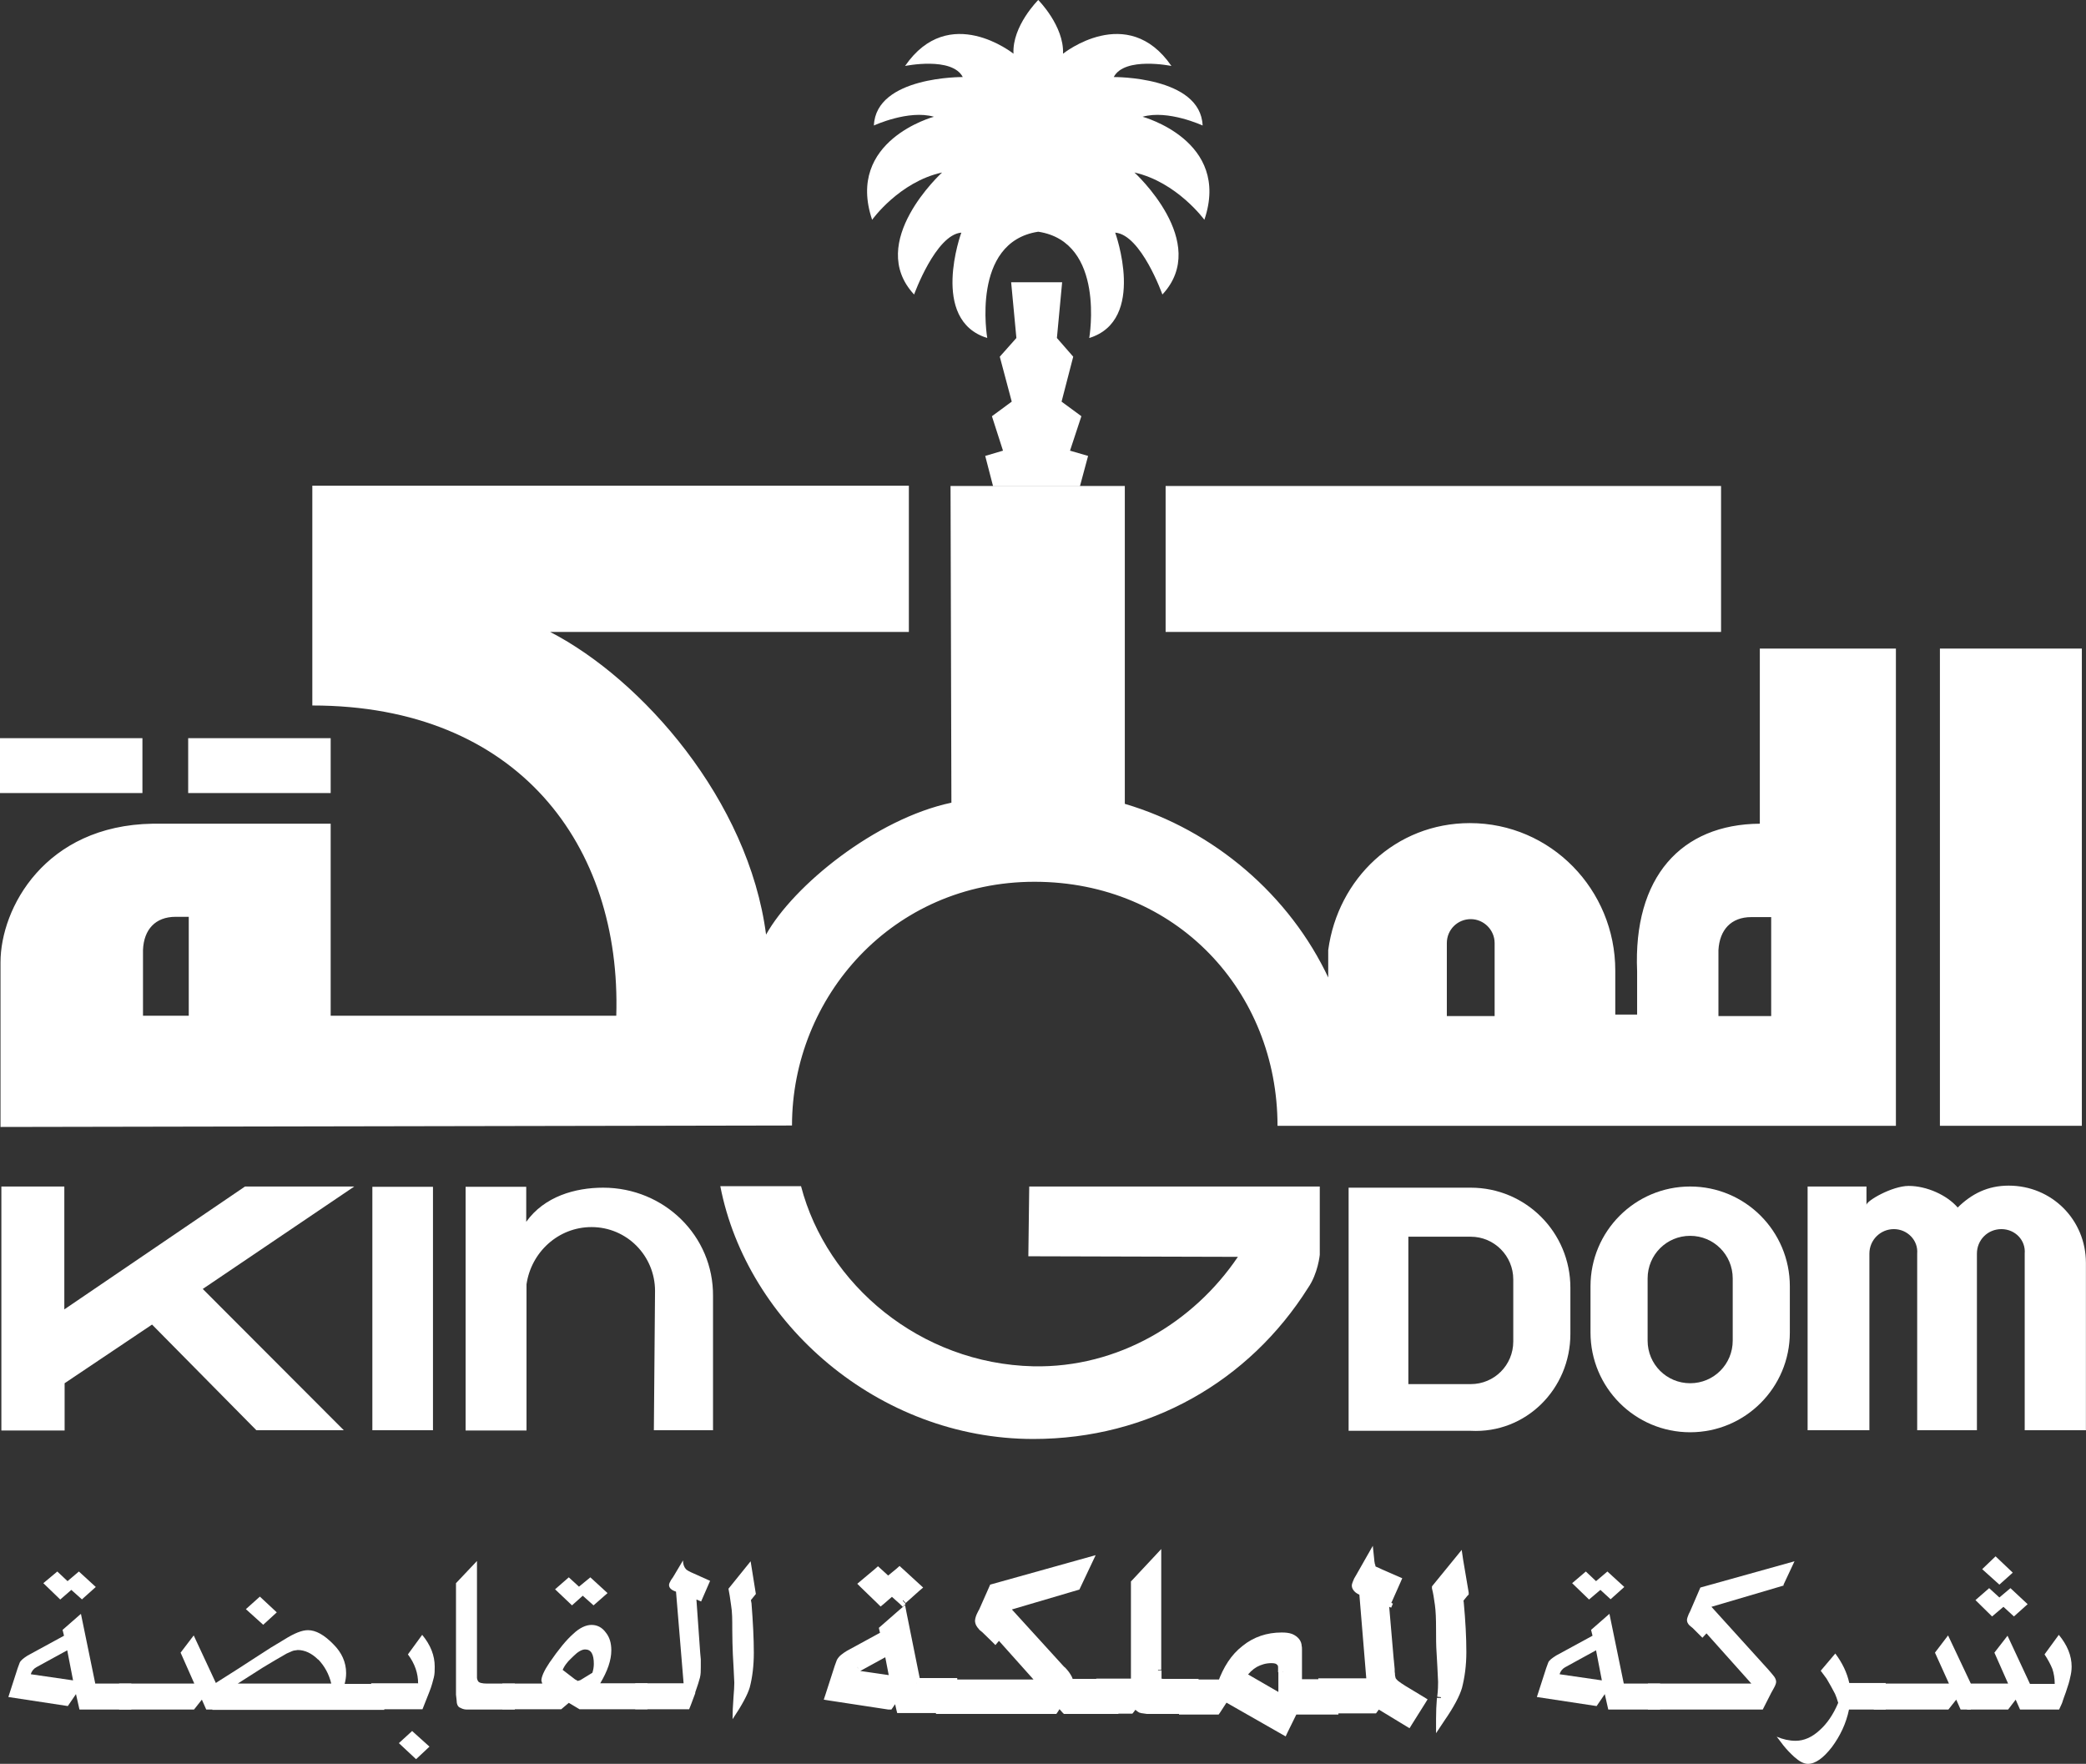
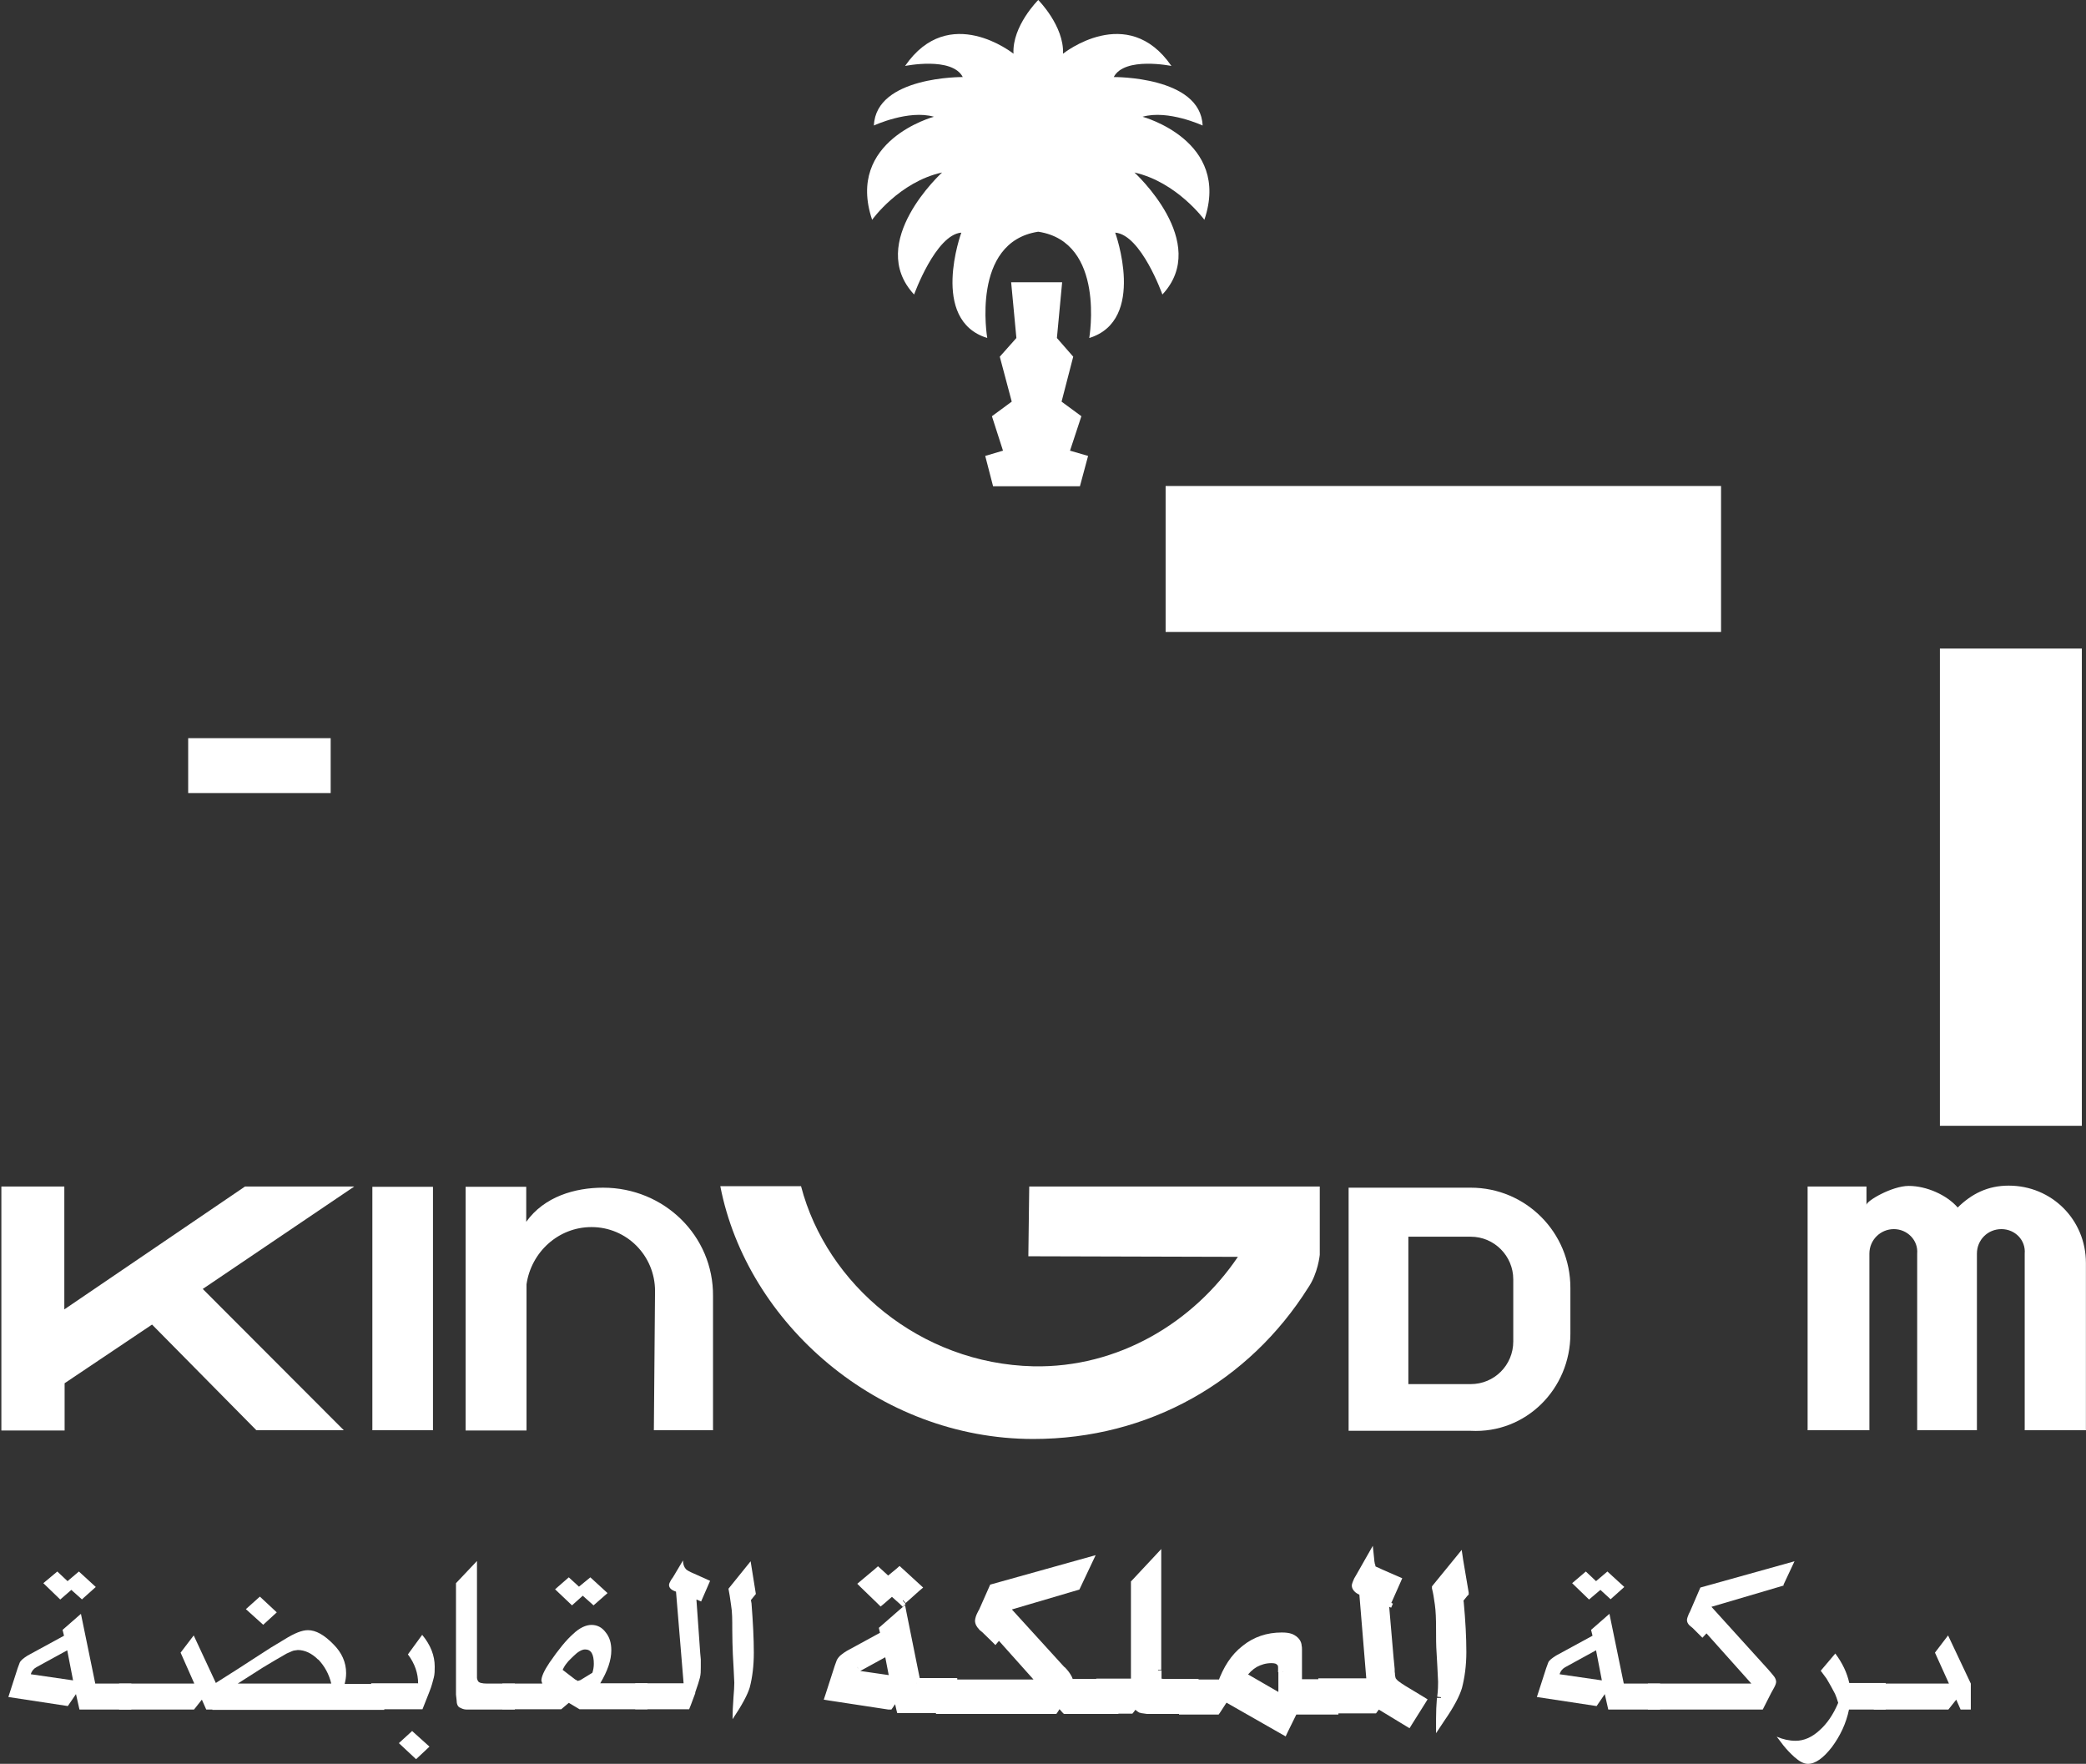
<svg xmlns="http://www.w3.org/2000/svg" width="123" height="104" viewBox="0 0 123 104" fill="none">
  <rect x="0" y="0" width="123" height="104" fill="#333333" stroke="none" />
  <g clip-path="url(#clip0_11_10118)">
-     <path d="M8.398 43.524H-0.005V46.76H8.398V43.524Z" fill="white" />
    <path d="M19.498 43.524H11.096V46.76H19.498V43.524Z" fill="white" />
    <path d="M101.481 28.655H68.73V37.26H101.481V28.655Z" fill="white" />
    <path d="M122.755 38.241H114.386V66.379H122.755V38.241Z" fill="white" />
-     <path d="M78.352 57.705C76.067 52.8 71.582 48.945 66.324 47.396V28.655H56.048L56.099 47.328C51.632 48.274 46.786 52.215 45.171 55.106C44.14 47.19 37.868 40.065 32.438 37.26H53.591V28.637H18.416V41.597C30.548 41.597 36.648 49.857 36.338 59.891H19.498V48.567H8.999C2.641 48.67 0.03 53.557 0.03 56.741V66.448L46.7 66.362C46.7 58.789 52.628 51.991 60.997 51.991C69.365 51.991 75.328 58.462 75.328 66.379H111.791V38.241H103.767V48.567C99.127 48.601 96.292 51.716 96.532 57.275V59.822H95.244V57.223C95.244 52.456 91.446 48.532 86.669 48.532C82.305 48.532 78.885 51.802 78.318 56.019V57.705H78.352ZM11.13 54.074V59.891H8.432V56.001C8.484 54.814 9.154 54.057 10.357 54.057H11.13V54.074ZM104.437 54.074V59.908H101.327V56.019C101.395 54.831 102.066 54.074 103.268 54.074H104.437ZM85.312 59.908V55.605C85.312 54.814 85.947 54.194 86.721 54.194C87.494 54.194 88.13 54.831 88.13 55.605V59.908H85.294H85.312Z" fill="white" />
    <path d="M0.081 69.959H3.793V77.204L14.447 69.959H20.89L11.955 75.999L20.272 84.329H15.117L8.965 78.099L3.81 81.558V84.346H0.081V69.959Z" fill="white" />
    <path d="M25.53 69.976H21.956V84.329H25.53V69.976Z" fill="white" />
    <path d="M38.624 76.12C38.624 74.037 36.957 72.351 34.878 72.351C32.919 72.351 31.321 73.831 31.046 75.724V84.346H27.454V69.976H31.029V72.041C32.094 70.544 33.915 70.028 35.565 70.028C39.156 70.028 42.078 72.867 42.043 76.43V84.329H38.555L38.624 76.103V76.12Z" fill="white" />
    <path d="M47.233 69.941C48.745 75.741 54.261 80.405 60.928 80.56C65.928 80.663 70.379 77.978 72.991 74.106L60.636 74.072L60.688 69.959H77.82V73.986C77.82 73.986 77.716 75.087 77.132 75.93C73.661 81.438 67.767 84.845 60.928 84.845C51.786 84.845 44.037 78.013 42.473 69.941H47.25H47.233Z" fill="white" />
-     <path d="M97.151 79.046C97.151 80.439 98.268 81.558 99.66 81.558C101.052 81.558 102.169 80.439 102.169 79.046V75.38C102.169 73.986 101.052 72.867 99.66 72.867C98.268 72.867 97.151 73.986 97.151 75.38V79.046ZM93.783 75.844C93.783 72.592 96.412 69.959 99.66 69.959C102.907 69.959 105.537 72.592 105.537 75.844V78.564C105.537 81.816 102.907 84.449 99.66 84.449C96.412 84.449 93.783 81.816 93.783 78.564V75.844Z" fill="white" />
    <path d="M83.043 81.61H86.72C88.112 81.61 89.229 80.491 89.229 79.097V75.431C89.229 74.055 88.112 72.919 86.72 72.919H83.043V81.61ZM79.52 84.346V70.028H86.72C89.968 70.028 92.597 72.661 92.597 75.93V78.65C92.597 81.902 89.968 84.535 86.72 84.363H79.52V84.346Z" fill="white" />
    <path d="M110.056 71.043C110.056 70.802 111.568 69.924 112.547 69.924C113.596 69.924 114.798 70.458 115.434 71.198C116.259 70.389 117.204 69.907 118.441 69.907C120.985 69.907 122.995 71.921 122.995 74.468V84.329H119.386V73.917C119.455 73.125 118.819 72.471 118.012 72.471C117.204 72.471 116.568 73.108 116.568 73.917V84.329H113.046V73.917C113.114 73.125 112.461 72.471 111.671 72.471C110.881 72.471 110.228 73.108 110.228 73.917V84.329H106.585V69.959H110.056V71.043Z" fill="white" />
    <path d="M58.557 28.672L58.093 26.882L59.141 26.572L58.488 24.541L59.657 23.681L58.952 21.031L59.931 19.929L59.622 16.642H62.629L62.32 19.929L63.282 21.031L62.595 23.681L63.763 24.541L63.093 26.572L64.159 26.882L63.677 28.672H58.557Z" fill="white" />
    <path d="M61.203 13.665C57.233 14.284 58.213 19.929 58.213 19.929C54.793 18.879 56.684 13.716 56.684 13.716C55.172 13.837 53.9 17.365 53.9 17.365C51.03 14.284 55.55 10.171 55.55 10.171C53.023 10.722 51.425 12.959 51.425 12.959C49.845 8.278 55.068 6.884 55.068 6.884C53.573 6.454 51.529 7.4 51.529 7.4C51.649 4.492 56.77 4.543 56.77 4.543C56.134 3.322 53.367 3.889 53.367 3.889C55.962 0.12 59.76 3.167 59.76 3.167C59.674 1.532 61.22 0 61.22 0C61.22 0 62.749 1.532 62.681 3.167C62.681 3.167 66.478 0.12 69.073 3.889C69.073 3.889 66.306 3.322 65.671 4.543C65.671 4.543 70.791 4.492 70.912 7.4C70.912 7.4 68.867 6.454 67.372 6.884C67.372 6.884 72.596 8.295 71.015 12.959C71.015 12.959 69.4 10.739 66.891 10.171C66.891 10.171 71.41 14.284 68.54 17.365C68.54 17.365 67.286 13.837 65.757 13.716C65.757 13.716 67.63 18.879 64.227 19.929C64.227 19.929 65.207 14.284 61.237 13.665" fill="white" />
    <path d="M4.841 94.311L4.205 93.743L3.552 94.311L2.555 93.347L3.38 92.659L3.982 93.227L4.652 92.659L5.648 93.571L4.841 94.293V94.311ZM2.143 98.303C1.988 98.389 1.868 98.527 1.817 98.716L4.308 99.078L3.964 97.305L2.143 98.303ZM5.614 99.267H7.745V100.799H4.686L4.48 99.887L3.999 100.592L0.493 100.059L1.043 98.355L1.164 98.028C1.232 97.89 1.387 97.77 1.628 97.615L3.775 96.445L3.69 96.101L4.772 95.154L5.614 99.25V99.267Z" fill="white" />
    <path d="M12.161 100.799L11.903 100.214L11.439 100.799H7.023V99.267H11.457L10.649 97.443L11.422 96.428L12.745 99.267V100.799H12.161Z" fill="white" />
    <path d="M15.529 95.808L14.498 94.879L15.323 94.139L16.32 95.068L15.529 95.791V95.808ZM18.76 97.856C18.382 97.477 17.969 97.288 17.557 97.288L17.316 97.323C17.196 97.357 17.076 97.426 16.904 97.495C16.749 97.581 16.526 97.718 16.251 97.873L15.529 98.303L14.017 99.267H19.533C19.395 98.699 19.138 98.235 18.76 97.839M12.694 99.25L14.103 98.355L15.031 97.753L15.993 97.133L16.766 96.668C17.368 96.29 17.814 96.118 18.158 96.118C18.622 96.118 19.12 96.393 19.67 96.961C20.151 97.443 20.409 98.011 20.409 98.648C20.409 98.889 20.375 99.078 20.323 99.284H22.66V100.816H12.522V99.284L12.711 99.25H12.694Z" fill="white" />
    <path d="M24.31 102.072L25.324 102.985L24.533 103.725L23.519 102.778L24.31 102.055V102.072ZM24.654 99.267C24.654 98.665 24.465 98.097 24.052 97.546L24.894 96.393C25.392 96.996 25.633 97.615 25.633 98.269C25.633 98.493 25.633 98.699 25.581 98.906C25.53 99.095 25.461 99.405 25.306 99.784L24.911 100.782H21.887V99.25H24.636L24.654 99.267Z" fill="white" />
    <path d="M27.919 100.799H27.558C27.42 100.799 27.3 100.782 27.145 100.696C26.991 100.644 26.922 100.472 26.922 100.231L26.887 99.921V93.347L28.125 92.039V98.94C28.125 98.94 28.142 99.061 28.193 99.13C28.245 99.216 28.417 99.267 28.726 99.267H30.358V100.799H27.919Z" fill="white" />
    <path d="M35.015 98.114C35.015 97.546 34.861 97.254 34.5 97.254C34.311 97.254 34.07 97.391 33.812 97.65C33.658 97.804 33.52 97.925 33.434 98.045C33.331 98.166 33.245 98.303 33.177 98.458L33.916 99.026C33.916 99.026 34.001 99.061 34.07 99.112L34.225 99.061L34.929 98.63C34.981 98.476 35.015 98.286 35.015 98.097M34.998 94.655L34.362 94.087L33.727 94.655L32.73 93.708L33.538 93.003L34.139 93.553L34.809 93.003L35.823 93.932L34.998 94.655ZM29.62 100.799V99.267H31.974L31.922 99.095C31.922 98.871 32.077 98.51 32.403 98.028C32.936 97.254 33.4 96.686 33.795 96.341C34.173 95.98 34.551 95.808 34.878 95.808C35.204 95.808 35.496 95.946 35.72 96.255C35.943 96.531 36.046 96.875 36.046 97.305C36.046 97.89 35.823 98.527 35.393 99.25H38.177V100.782H34.173L33.538 100.403L33.091 100.782H29.62V100.799Z" fill="white" />
    <path d="M41.356 94.431L41.064 94.311L41.287 97.46L41.322 97.839V98.011V98.321C41.322 98.527 41.322 98.716 41.27 98.923C41.218 99.112 41.133 99.405 40.995 99.784V99.835L40.737 100.524L40.634 100.782H37.455V99.25H40.308L39.861 93.846C39.603 93.76 39.449 93.64 39.449 93.45C39.449 93.381 39.5 93.278 39.569 93.158L39.689 92.986L40.273 92.005C40.273 92.211 40.325 92.383 40.445 92.521C40.514 92.59 40.669 92.676 40.875 92.762L41.871 93.209L41.339 94.431H41.356Z" fill="white" />
    <path d="M43.246 100.128C43.281 99.715 43.298 99.405 43.298 99.216C43.263 98.579 43.246 98.011 43.212 97.546C43.195 97.099 43.178 96.617 43.178 96.101C43.178 95.516 43.178 95.034 43.109 94.655C43.057 94.259 43.006 93.932 42.954 93.674L44.26 92.056L44.569 93.984L44.277 94.345L44.312 94.534C44.398 95.636 44.449 96.6 44.449 97.443C44.449 98.217 44.363 98.906 44.209 99.491C44.088 99.904 43.762 100.524 43.195 101.367C43.195 100.988 43.212 100.575 43.246 100.145" fill="white" />
    <path d="M53.264 94.311L52.629 93.743L51.975 94.311L50.979 93.347L51.804 92.659L52.405 93.227L53.075 92.659L54.072 93.571L53.264 94.294V94.311ZM50.549 98.304C50.377 98.39 50.274 98.527 50.223 98.717L52.714 99.078L52.371 97.305L50.549 98.304ZM54.02 99.267H56.151V100.799H53.093L52.886 99.887L52.405 100.593L48.9 100.059L49.45 98.355L49.57 98.028C49.621 97.891 49.793 97.77 50.034 97.615L52.182 96.445L52.096 96.101L53.178 95.154L54.02 99.25V99.267Z" fill="white" />
    <path d="M53.264 94.311L53.436 94.104L52.8 93.536L52.628 93.382L52.456 93.536L51.803 94.104L51.975 94.311L52.164 94.121L51.168 93.158L50.979 93.347L51.151 93.554L51.958 92.865L51.786 92.659L51.597 92.848L52.371 93.571L52.542 93.416L53.213 92.865L53.041 92.659L52.869 92.865L53.865 93.777L54.037 93.588L53.865 93.399L53.058 94.121L53.23 94.328L53.402 94.517L54.209 93.794L54.433 93.605L53.213 92.487L53.041 92.332L52.869 92.487L52.199 93.037L52.371 93.244L52.542 93.055L51.941 92.504L51.769 92.349L51.597 92.504L50.549 93.382L50.755 93.588L51.752 94.552L51.924 94.724L52.113 94.569L52.766 94.001L52.594 93.794L52.422 94.001L53.058 94.569L53.23 94.741L53.402 94.569L53.23 94.38L53.264 94.311ZM50.549 98.303L50.412 98.063C50.205 98.183 50.016 98.372 49.965 98.648L49.896 98.923L50.171 98.975L53.041 99.405L52.972 99.026L52.628 97.254L52.56 96.892L50.429 98.063L50.566 98.303L50.687 98.544L52.508 97.546L52.388 97.305L52.13 97.357L52.474 99.13L52.731 99.078L52.766 98.82L50.274 98.458L50.24 98.717L50.498 98.768C50.515 98.665 50.566 98.613 50.687 98.527L50.549 98.286V98.303ZM54.02 99.267V99.543H56.151V99.267H55.876V100.799H56.151V100.541H53.092V100.799L53.35 100.747L53.144 99.835L53.006 99.233L52.663 99.732L52.181 100.438L52.405 100.592L52.439 100.334L48.917 99.801L48.882 100.059L49.14 100.145L49.69 98.441L49.81 98.114L49.553 98.028L49.793 98.131C49.793 98.131 49.827 98.08 49.879 98.028C49.931 97.977 50.034 97.908 50.154 97.839L50.016 97.615L50.137 97.856L52.285 96.686L52.474 96.582L52.422 96.376L52.336 96.032L52.078 96.101L52.25 96.307L53.333 95.361L53.161 95.154L52.903 95.206L53.745 99.302L53.797 99.508H54.02V99.233L54.278 99.181L53.453 95.085L53.367 94.638L53.023 94.93L51.941 95.877L51.821 95.98L51.855 96.135L51.941 96.479L52.199 96.41L52.078 96.169L49.931 97.34C49.793 97.426 49.69 97.495 49.587 97.581C49.484 97.667 49.415 97.753 49.346 97.873L49.226 98.2L48.676 99.904L48.573 100.214L48.882 100.265L52.388 100.799H52.56L52.645 100.679L53.127 99.973L52.903 99.818L52.645 99.887L52.852 100.799L52.903 101.005H56.443V98.94H54.037V99.198L54.02 99.267Z" fill="white" />
    <path d="M55.447 99.267H61.547L58.9 96.307L58.677 96.565L58.093 95.997L57.904 95.843C57.801 95.739 57.732 95.636 57.732 95.516C57.732 95.429 57.783 95.309 57.835 95.171L57.921 94.999L58.54 93.605L64.09 92.073L63.437 93.468L59.175 94.724L62.56 98.441C62.87 98.768 63.007 99.026 63.007 99.164V99.25H65.654V100.782H62.836L62.423 100.317L62.131 100.782H55.464V99.25L55.447 99.267Z" fill="white" />
    <path d="M55.446 99.267V99.543H62.148L59.089 96.135L58.883 95.911L58.694 96.152L58.471 96.41L58.677 96.582L58.866 96.393L58.282 95.825L58.093 95.67L57.921 95.877L58.11 95.688C58.024 95.602 58.024 95.567 58.024 95.55C58.024 95.55 58.058 95.412 58.11 95.326L58.196 95.154L58.814 93.743L58.574 93.64L58.643 93.898L64.193 92.366L64.124 92.108L63.884 91.987L63.231 93.381L63.471 93.502L63.402 93.244L59.141 94.5L58.728 94.621L59.021 94.93L62.389 98.648C62.526 98.803 62.629 98.923 62.698 99.026C62.732 99.078 62.749 99.112 62.749 99.147V99.181H63.007L62.749 99.129V99.216L62.663 99.543H65.653V99.267H65.379V100.799H65.653V100.541H62.835V100.799L63.042 100.627L62.629 100.162L62.389 99.887L62.2 100.197L61.907 100.661L62.131 100.799V100.541H55.464V100.799H55.721V99.267H55.464H55.189V101.057H62.285L62.371 100.937L62.663 100.472L62.44 100.334L62.234 100.506L62.646 100.971L62.732 101.057H65.946V98.992H63.007V99.267L63.265 99.319V99.233L63.282 99.216C63.282 99.043 63.231 98.906 63.145 98.768C63.059 98.613 62.938 98.458 62.767 98.286L62.578 98.476L62.767 98.303L59.382 94.586L59.192 94.758L59.261 95.016L63.523 93.76L63.643 93.726L63.694 93.622L64.605 91.695L58.505 93.399L58.385 93.433L58.333 93.553L57.715 94.948L57.955 95.051L57.715 94.93L57.629 95.102C57.56 95.24 57.508 95.378 57.491 95.55C57.491 95.774 57.611 95.946 57.732 96.066V96.083L57.921 96.238L58.093 96.032L57.904 96.221L58.488 96.789L58.694 96.996L58.883 96.772L59.106 96.514L58.9 96.341L58.694 96.514L61.34 99.474L61.529 99.302V99.026H55.154V99.302H55.429L55.446 99.267Z" fill="white" />
    <path d="M68.283 98.493V98.94C68.283 99.164 68.42 99.267 68.695 99.267H70.482V100.799H67.733L67.372 100.747C67.2 100.678 67.08 100.541 67.028 100.317L66.685 100.782H64.932L64.966 99.25H67.028V93.364L68.283 92.022V98.458V98.493Z" fill="white" />
    <path d="M68.283 98.493H68.008V98.94C68.008 99.112 68.077 99.284 68.214 99.405C68.352 99.508 68.523 99.543 68.678 99.543H70.465V99.267H70.19V100.799H70.465V100.541H67.716V100.799L67.75 100.541L67.389 100.489L67.355 100.747L67.458 100.506C67.458 100.506 67.372 100.455 67.338 100.42C67.32 100.386 67.286 100.352 67.269 100.265L67.149 99.663L66.788 100.162L66.444 100.627L66.65 100.782V100.524H64.898V100.782H65.172L65.207 99.267H64.932V99.525H67.252V93.364H66.977L67.166 93.536L68.403 92.211L68.214 92.022H67.939V98.458H68.472V91.334L68.008 91.833L66.753 93.175L66.685 93.244V99.25H66.96V98.975H64.64V99.233L64.606 100.765V101.04H66.771L66.856 100.937L67.2 100.472L66.977 100.317L66.719 100.369C66.753 100.506 66.805 100.644 66.891 100.747C66.977 100.851 67.097 100.937 67.2 100.988H67.235L67.269 101.006L67.63 101.057H70.671V98.992H68.626C68.523 98.992 68.489 98.975 68.489 98.975C68.489 98.975 68.489 98.975 68.489 98.94V98.493H68.231H68.283Z" fill="white" />
    <path d="M75.637 98.579V98.321C75.637 97.959 75.397 97.787 74.967 97.787C74.245 97.787 73.644 98.131 73.197 98.803L75.637 100.214V98.579ZM78.662 100.799H76.273L75.689 101.986L72.218 100.007L71.702 100.799H69.778V99.267H72.063C72.372 98.39 72.819 97.701 73.438 97.219C74.039 96.72 74.761 96.496 75.568 96.496C75.981 96.496 76.273 96.6 76.41 96.806C76.462 96.875 76.479 96.961 76.479 97.047C76.496 97.116 76.513 97.323 76.513 97.615V99.267H78.662V100.799Z" fill="white" />
    <path d="M75.637 98.579H75.912V98.321C75.912 98.08 75.826 97.856 75.637 97.701C75.465 97.564 75.225 97.512 74.967 97.512C74.555 97.512 74.177 97.598 73.85 97.804C73.506 97.994 73.231 98.286 72.974 98.648L72.819 98.889L73.06 99.026L75.912 100.678V98.596H75.379V100.231H75.637L75.775 99.99L73.335 98.579L73.197 98.803L73.42 98.957C73.627 98.648 73.867 98.424 74.108 98.286C74.365 98.149 74.641 98.062 74.967 98.062C75.156 98.062 75.259 98.097 75.293 98.149C75.345 98.183 75.362 98.217 75.362 98.338V98.596H75.62L75.637 98.579ZM78.661 100.799V100.541H76.101L76.032 100.696L75.448 101.883L75.689 102.004L75.826 101.78L72.355 99.801L72.132 99.68L71.994 99.887L71.479 100.678L71.702 100.816V100.558H69.778V100.816H70.052V99.284H69.778V99.56H72.252L72.321 99.388C72.613 98.544 73.042 97.908 73.609 97.46C74.159 97.013 74.812 96.789 75.568 96.789C75.757 96.789 75.895 96.806 75.998 96.841C76.101 96.875 76.153 96.927 76.187 96.978L76.41 96.823L76.187 96.961C76.187 96.961 76.221 97.03 76.221 97.047V97.099C76.221 97.099 76.239 97.168 76.239 97.271C76.239 97.357 76.239 97.477 76.239 97.615V99.543H78.661V99.267H78.386V100.799H78.661H78.919V99.009H76.496V99.284H76.771V97.632C76.771 97.477 76.771 97.357 76.771 97.254C76.771 97.15 76.771 97.082 76.737 97.013L76.479 97.064H76.754C76.754 96.927 76.703 96.789 76.634 96.686C76.531 96.531 76.359 96.41 76.187 96.341C75.998 96.273 75.809 96.255 75.568 96.255C74.709 96.255 73.919 96.514 73.266 97.047C72.596 97.564 72.132 98.303 71.805 99.216L72.063 99.302V99.026H69.52V101.092H71.857L71.943 100.971L72.458 100.179L72.235 100.042L72.097 100.265L75.568 102.245L75.809 102.382L75.929 102.124L76.513 100.937L76.273 100.816V101.092H78.919V100.816H78.661V100.799Z" fill="white" />
    <path d="M81.841 94.448L81.548 94.328L81.858 97.908L81.909 98.476C81.909 98.579 81.909 98.699 81.944 98.803C81.944 98.906 81.978 98.992 81.995 99.078C82.064 99.25 82.287 99.439 82.683 99.68L83.765 100.351L82.975 101.608L81.188 100.524L80.947 100.833H77.957V99.302H80.809L80.38 93.898C80.105 93.794 79.95 93.674 79.95 93.553C79.95 93.502 80.002 93.381 80.071 93.244L80.191 93.037L80.758 92.039C80.775 92.28 80.827 92.452 80.895 92.521C80.947 92.607 81.153 92.71 81.428 92.831L82.356 93.244L81.806 94.483L81.841 94.448Z" fill="white" />
    <path d="M81.841 94.448L81.944 94.207L81.651 94.07L81.239 93.881L81.583 97.908L81.651 98.476L81.909 98.441H81.651C81.651 98.544 81.651 98.682 81.686 98.837L81.944 98.768L81.669 98.803C81.686 98.923 81.72 99.026 81.737 99.112V99.164C81.806 99.302 81.892 99.422 82.029 99.543C82.167 99.663 82.322 99.766 82.528 99.904L83.61 100.558L83.748 100.334L83.525 100.197L82.734 101.453L82.957 101.591L83.095 101.367L81.308 100.283L81.102 100.162L80.964 100.352L80.724 100.661L80.93 100.816V100.541H77.94V100.816H78.198V99.284H77.94V99.543H81.084V99.25L80.621 93.846V93.674L80.449 93.622C80.328 93.571 80.242 93.536 80.208 93.502H80.191V93.485L80.139 93.519H80.208V93.485L80.139 93.519H80.208V93.536C80.208 93.519 80.242 93.416 80.294 93.33L80.053 93.209L80.277 93.347L80.397 93.141L80.964 92.142L80.724 92.005H80.449C80.449 92.16 80.483 92.28 80.517 92.383C80.552 92.487 80.586 92.59 80.689 92.676L80.878 92.487L80.655 92.624C80.741 92.745 80.827 92.796 80.93 92.848C81.033 92.9 81.153 92.968 81.308 93.02L82.236 93.433L82.339 93.192L82.098 93.089L81.548 94.328L81.789 94.431L82.029 94.534L82.579 93.295L82.683 93.055L82.442 92.951L81.497 92.538C81.359 92.469 81.239 92.418 81.153 92.383L81.067 92.332L81.033 92.366L81.084 92.332L81.05 92.366L81.102 92.332V92.297L81.067 92.28L81.033 92.332L81.084 92.297L81.05 92.332L81.102 92.297C81.102 92.297 81.084 92.263 81.067 92.211C81.067 92.16 81.033 92.073 81.033 91.97L80.947 91.144L80.535 91.867L79.968 92.865L79.847 93.072C79.813 93.158 79.778 93.227 79.761 93.278C79.744 93.347 79.71 93.399 79.71 93.485C79.71 93.657 79.813 93.794 79.916 93.881C80.019 93.967 80.156 94.035 80.311 94.087L80.397 93.829H80.139L80.586 99.25H80.844V98.957H77.734V101.023H81.136L81.445 100.61L81.239 100.455L81.102 100.679L83.112 101.9L83.25 101.677L84.04 100.42L84.177 100.197L83.954 100.059L82.871 99.405C82.683 99.284 82.545 99.198 82.442 99.112C82.339 99.026 82.305 98.957 82.287 98.94L82.047 99.044L82.305 98.992C82.287 98.889 82.253 98.82 82.253 98.734V98.682C82.236 98.63 82.236 98.527 82.236 98.441V98.407L82.184 97.856L81.926 97.891H82.184L81.875 94.294H81.6L81.497 94.552L82.029 94.793L82.133 94.552L81.892 94.448H81.841Z" fill="white" />
    <path d="M84.968 100.128C85.002 99.715 85.019 99.405 85.019 99.216C84.985 98.579 84.968 98.011 84.933 97.546C84.933 97.099 84.899 96.617 84.899 96.101C84.899 95.516 84.899 95.034 84.83 94.655C84.779 94.259 84.727 93.932 84.676 93.674L85.982 92.056L86.291 93.984L85.999 94.345L86.033 94.534C86.119 95.636 86.188 96.6 86.188 97.443C86.188 98.217 86.102 98.906 85.947 99.491C85.827 99.904 85.501 100.524 84.933 101.367C84.933 100.988 84.933 100.575 84.985 100.145" fill="white" />
    <path d="M84.968 100.128L85.226 100.162C85.26 99.749 85.277 99.439 85.277 99.233C85.243 98.579 85.226 98.028 85.191 97.546H84.934H85.209C85.209 97.099 85.174 96.617 85.174 96.101C85.174 95.498 85.174 95.016 85.106 94.603C85.054 94.19 85.002 93.881 84.951 93.605L84.693 93.657L84.899 93.829L86.205 92.211L85.999 92.039L85.741 92.073L86.051 94.001L86.308 93.967L86.102 93.794L85.81 94.156L85.724 94.242V94.362L85.776 94.552L86.033 94.517H85.776C85.862 95.636 85.93 96.6 85.93 97.426C85.93 98.183 85.844 98.854 85.69 99.405C85.587 99.766 85.277 100.386 84.71 101.195L84.934 101.35H85.209C85.209 100.971 85.209 100.575 85.26 100.145L85.002 100.111H84.727C84.693 100.524 84.676 100.937 84.676 101.333V102.193L85.157 101.47C85.741 100.627 86.068 99.99 86.205 99.525C86.36 98.923 86.463 98.218 86.463 97.409C86.463 96.548 86.411 95.567 86.308 94.466L86.274 94.259L86.016 94.294L86.222 94.466L86.514 94.104L86.6 94.018V93.898L86.274 91.97L86.188 91.385L85.81 91.85L84.504 93.45L84.435 93.536V93.657C84.504 93.915 84.556 94.242 84.607 94.621C84.659 94.982 84.676 95.464 84.676 96.032C84.676 96.548 84.676 97.047 84.71 97.495C84.745 97.977 84.762 98.527 84.796 99.164C84.796 99.336 84.796 99.646 84.745 100.042L85.019 100.076L84.968 100.128Z" fill="white" />
    <path d="M94.986 94.311L94.367 93.743L93.697 94.311L92.701 93.347L93.508 92.659L94.11 93.227L94.78 92.659L95.776 93.571L94.969 94.294L94.986 94.311ZM92.288 98.304C92.133 98.39 92.013 98.527 91.962 98.717L94.453 99.078L94.11 97.305L92.288 98.304ZM95.759 99.267H97.89V100.799H94.831L94.625 99.887L94.144 100.593L90.621 100.059L91.171 98.355L91.291 98.028C91.343 97.891 91.515 97.77 91.755 97.615L93.903 96.445L93.817 96.101L94.9 95.154L95.742 99.25L95.759 99.267Z" fill="white" />
    <path d="M105.176 93.485L100.914 94.741L104.282 98.458C104.437 98.63 104.557 98.785 104.626 98.871C104.695 98.975 104.729 99.078 104.729 99.164C104.729 99.233 104.695 99.353 104.609 99.508L104.437 99.818L103.939 100.799H97.168V99.267H103.268L100.622 96.307L100.382 96.565L99.814 95.997L99.626 95.843C99.522 95.739 99.471 95.636 99.471 95.516C99.471 95.429 99.522 95.309 99.574 95.171L99.66 94.999L100.261 93.605L105.812 92.056L105.159 93.45L105.176 93.485Z" fill="white" />
    <path d="M111.19 99.267V100.799H109.025C108.853 101.625 108.509 102.348 108.011 103.019C107.513 103.656 107.049 104 106.602 104C106.361 104 106.104 103.862 105.794 103.587C105.588 103.398 105.365 103.174 105.159 102.916L104.884 102.554L104.763 102.399C105.124 102.554 105.502 102.64 105.88 102.64C106.361 102.64 106.843 102.434 107.289 102.021C107.736 101.625 108.097 101.092 108.389 100.403C108.32 100.162 108.252 99.99 108.2 99.87C108.131 99.749 108.063 99.612 107.96 99.422C107.856 99.25 107.771 99.095 107.702 98.975C107.616 98.854 107.496 98.699 107.358 98.51L108.217 97.495C108.63 98.045 108.905 98.613 109.042 99.233H111.19V99.267Z" fill="white" />
    <path d="M115.606 100.799L115.349 100.214L114.885 100.799H110.486V99.267H114.919L114.094 97.443L114.867 96.428L116.208 99.267V100.799H115.606Z" fill="white" />
-     <path d="M117.892 93.433L116.878 92.521L117.668 91.764L118.682 92.727L117.892 93.433ZM118.751 95.309L118.132 94.741L117.462 95.309L116.482 94.345L117.29 93.64L117.892 94.19L118.545 93.64L119.558 94.586L118.751 95.309ZM118.407 99.267L117.599 97.443L118.373 96.445L119.696 99.284H121.156C121.156 98.975 121.105 98.665 121.019 98.407C120.916 98.149 120.761 97.856 120.555 97.546L121.397 96.393C121.895 96.996 122.153 97.615 122.153 98.269C122.153 98.493 122.119 98.699 122.067 98.906C122.033 99.095 121.947 99.388 121.809 99.784C121.723 100.024 121.655 100.197 121.62 100.317C121.62 100.351 121.552 100.506 121.414 100.799H119.112L118.854 100.214L118.407 100.799H115.984L115.933 99.267H118.441H118.407Z" fill="white" />
  </g>
  <defs>
    <clipPath id="clip0_11_10118">
      <rect width="123" height="104" fill="white" transform="translate(-0.005)" />
    </clipPath>
  </defs>
</svg>